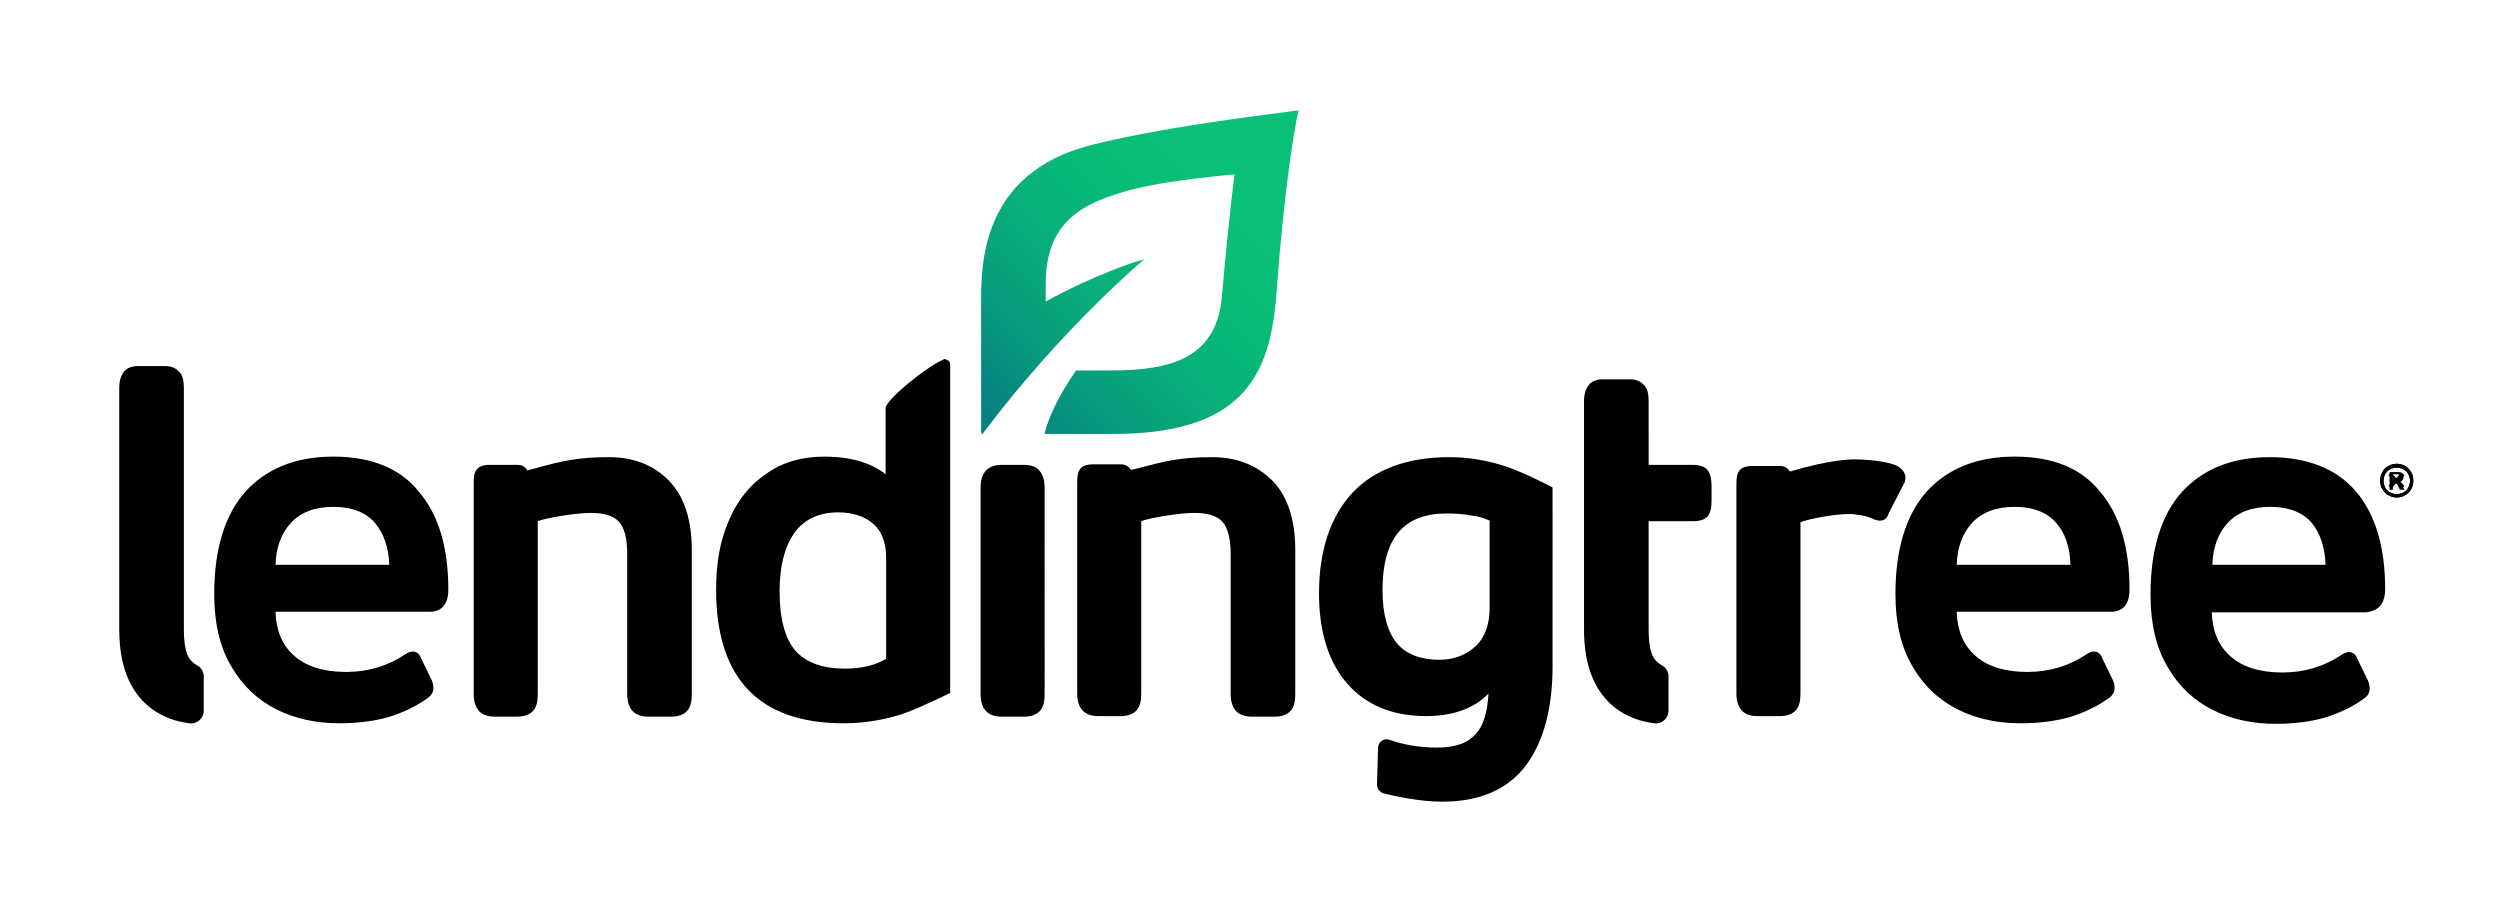
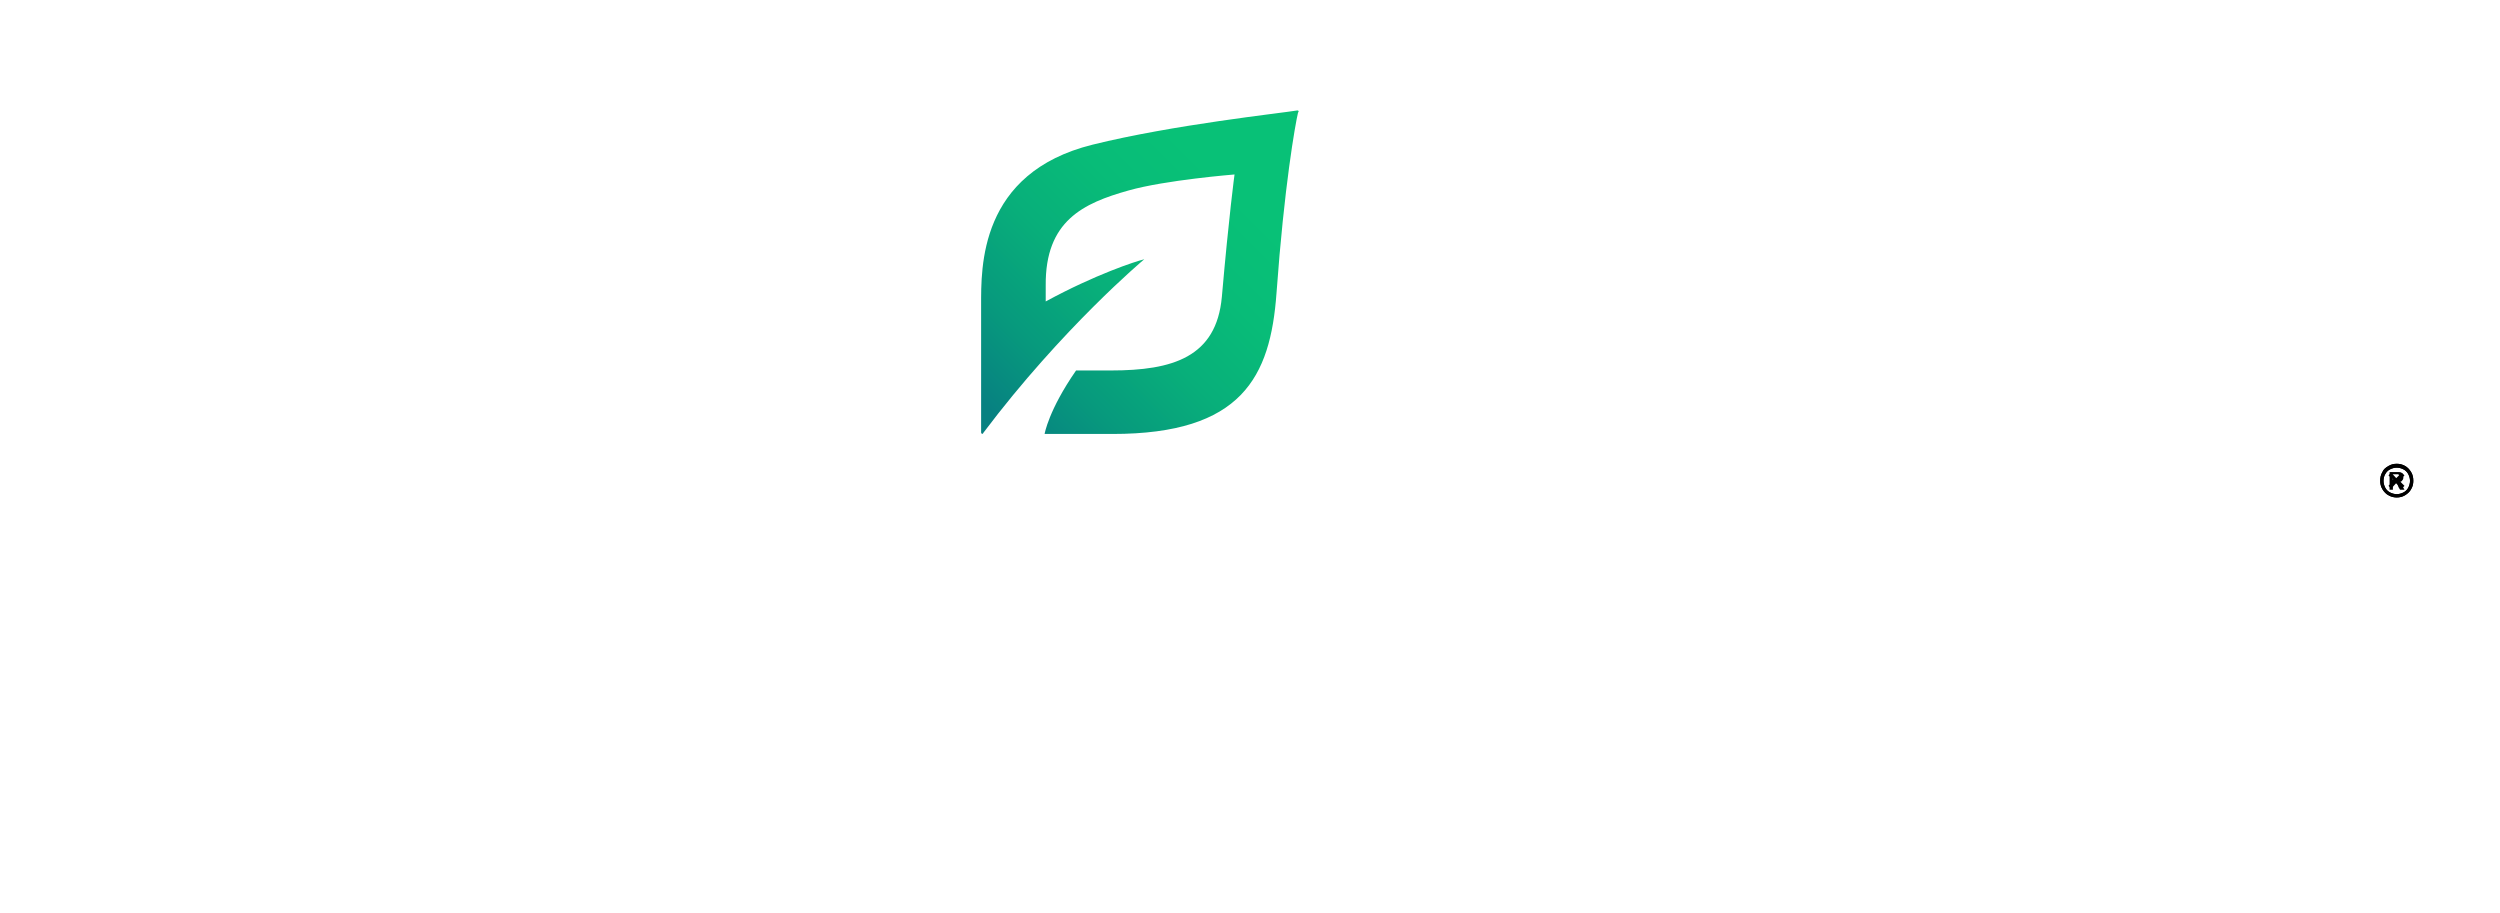
<svg xmlns="http://www.w3.org/2000/svg" version="1.1" id="Layer_1" x="0" y="0" viewBox="0 0 452.8 165.4" xml:space="preserve">
  <style>.st0{fill:#000}</style>
  <g id="LendingTree_Logo_8_">
    <g id="LendingTree_8_">
      <g id="Registered_Trademark_16_">
        <path class="st0" d="M436.7 85.5c-.3-.5-.7-.9-1.1-1.1-.5-.3-1-.4-1.5-.4s-1 .1-1.5.4-.9.6-1.1 1.1c-.3.5-.4 1-.4 1.6 0 .5.1 1 .4 1.5s.7.9 1.1 1.1c.5.3 1 .4 1.5.4s1-.1 1.5-.4.9-.7 1.1-1.1c.3-.5.4-1 .4-1.5 0-.6-.1-1.1-.4-1.6zm-.5 2.8c-.2.4-.5.7-.9.9-.4.2-.8.3-1.2.3-.4 0-.8-.1-1.2-.3-.4-.2-.7-.5-.9-.9-.2-.4-.3-.8-.3-1.2 0-.4.1-.9.3-1.2.2-.4.5-.7.9-.9.4-.2.8-.3 1.2-.3.4 0 .8.1 1.2.3.4.2.7.5.9.9.2.4.3.8.3 1.2s-.1.8-.3 1.2z" />
        <path class="st0" d="M435.1 88l-.2-.4-.2-.2c-.1 0-.1-.1-.2-.1.3 0 .5-.1.6-.3.2-.2.2-.4.2-.6s0-.3-.1-.5l-.3-.3c-.1-.1-.3-.1-.5-.1h-1.6v3.2h.6v-1.3h.2c.2 0 .3 0 .4.1s.3.3.4.7l.3.5h.8l-.4-.7zm-.8-1.2h-1v-.9h1c.1 0 .2.1.2.1.1.1.1.1.1.2s0 .2-.1.2c0 .3-.1.3-.2.4z" />
      </g>
      <g id="Registered_Trademark_15_">
        <path class="st0" d="M436.7 85.5c-.3-.5-.7-.9-1.1-1.1-.5-.3-1-.4-1.5-.4s-1 .1-1.5.4-.9.6-1.1 1.1c-.3.5-.4 1-.4 1.6 0 .5.1 1 .4 1.5s.7.9 1.1 1.1c.5.3 1 .4 1.5.4s1-.1 1.5-.4.9-.7 1.1-1.1c.3-.5.4-1 .4-1.5 0-.6-.1-1.1-.4-1.6zm-.5 2.8c-.2.4-.5.7-.9.9-.4.2-.8.3-1.2.3-.4 0-.8-.1-1.2-.3-.4-.2-.7-.5-.9-.9-.2-.4-.3-.8-.3-1.2 0-.4.1-.9.3-1.2.2-.4.5-.7.9-.9.4-.2.8-.3 1.2-.3.4 0 .8.1 1.2.3.4.2.7.5.9.9.2.4.3.8.3 1.2s-.1.8-.3 1.2z" />
        <path class="st0" d="M435.5 86.1l-.5-.5-1 1-.9-1-.5.5 1 .9-1 1 .5.5.9-1 1 1 .5-.5-1-1z" />
      </g>
-       <path class="st0" d="M432 106.7c0-7.7-1.8-13.6-5.3-17.7s-8.8-6.2-15.6-6.2c-6.9 0-12.2 2.2-16 6.4-3.7 4.2-5.6 10.4-5.6 18.5 0 5.2 1 9.6 3.1 13.1 2 3.5 4.8 6.1 8.2 7.8 3.4 1.7 7.2 2.5 11.4 2.5 3.3 0 6.3-.4 8.8-1.1 2.6-.8 5-1.9 7.2-3.5.7-.5 1-1.1 1-1.8 0-.4-.1-.9-.3-1.4l-1.9-3.9c-.4-1.2-1.2-1.3-1.6-1.3s-.8.2-1.3.5c-3.1 2.1-6.7 3.2-10.7 3.2-4.1 0-7.3-1-9.5-3-2.1-1.9-3.2-4.5-3.3-7.9h28c1.3-.2 3.4-.7 3.4-4.2zm-31.3-4.4c.1-3.1 1-5.6 2.7-7.5 1.8-2 4.4-3 7.8-3 3.3 0 5.9 1 7.5 2.9 1.5 1.8 2.4 4.4 2.5 7.6h-20.5zm-35.8-19.6c-6.9 0-12.2 2.2-16 6.4-3.7 4.2-5.6 10.4-5.6 18.5 0 5.2 1 9.6 3.1 13.1 2 3.5 4.8 6.1 8.2 7.8 3.4 1.7 7.2 2.5 11.4 2.5 3.3 0 6.3-.4 8.8-1.1 2.6-.8 5-1.9 7.2-3.5.7-.5 1-1.1 1-1.8 0-.4-.1-.9-.3-1.4l-1.9-3.9c-.4-1.2-1.2-1.3-1.6-1.3s-.8.2-1.3.5c-3.1 2.1-6.7 3.2-10.7 3.2-4.1 0-7.3-1-9.5-3-2.1-1.9-3.2-4.5-3.3-7.9h28c1.2 0 3.3-.5 3.3-4 0-7.7-1.8-13.6-5.3-17.7-3.4-4.3-8.6-6.4-15.5-6.4zm10.1 19.6h-20.6c.1-3.1 1-5.6 2.7-7.5 1.8-2 4.4-3 7.8-3 3.3 0 5.9 1 7.5 2.9 1.7 1.9 2.5 4.4 2.6 7.6zm-30-15c.1-.5.2-1 0-1.4-.1-.4-.4-.8-.9-1.2-1.7-1.3-6.9-1.5-8.2-1.5-1 0-4.6.1-11.7 2.2-.4-.6-1-1-1.7-1h-5.2c-1.1 0-1.9.3-2.3.9-.4.5-.5 1.3-.5 2.4v37.9c0 1.3.3 2.3.9 3l.1.1c.6.7 1.6 1 2.8 1h4.1c1.3 0 2.3-.4 2.9-1.1.6-.7.8-1.7.8-3v-31c1-.5 5.9-1.5 8.8-1.5.4 0 .8 0 1.2.1 1.3.1 2.4.4 3.4.9l.8.2h.2c.5 0 1.3-.2 1.6-1.4l2.9-5.6zm-35.7-2.1c-.5-.7-1.4-1-2.7-1h-8V72.6c0-1.2-.2-2.2-.8-2.8-.6-.7-1.4-1.1-2.6-1.1h-4.9c-1.2 0-2.1.4-2.6 1.1s-.8 1.6-.8 2.8v41.5c0 13.5 8.4 16.4 12.7 16.9 1.4.2 2.6-.9 2.6-2.3v-6.2c0-.9-.5-1.6-1.2-2-.4-.2-.9-.6-1.3-1.1-.8-1-1.1-3-1.1-5.6V94.4h8c1.3 0 2.2-.3 2.7-.9s.7-1.5.7-2.9v-2.5c0-1.3-.2-2.3-.7-2.9zm-36.5-.7c-3.3-1.1-6.8-1.7-10.3-1.7-7.6 0-13.5 2.2-17.5 6.4-4 4.3-6.1 10.4-6.1 18.3 0 6.9 1.7 12.4 5.1 16.3 3.4 3.9 8.2 5.9 14.3 5.9 2.9 0 5.4-.5 7.4-1.4 1.4-.6 2.8-1.5 3.9-2.7-.2 3.3-.9 5.8-2.2 7.2-1.5 1.8-3.8 2.6-7.1 2.6-3.1 0-6.1-.5-8.6-1.4-1-.4-2.1.4-2.1 1.4l-.2 6.7c0 .7.5 1.4 1.2 1.6 2.1.5 6.5 1.5 10.6 1.5 6.8 0 11.9-2.2 15.2-6.6 3.2-4.3 4.8-10.4 4.8-17.9V88.3c.1 0-5.1-2.7-8.4-3.8zm-3 9.8v15.8c0 2.9-.8 5.3-2.5 6.9s-3.9 2.5-6.6 2.5c-3.4 0-6-1-7.7-3-1.7-2.1-2.6-5.3-2.6-9.6 0-9.4 3.8-13.9 11.6-13.9 1.6 0 3.2.1 4.6.4 1.3.1 2.3.5 3.2.9zm-50.3-11.5c-5.6 0-8.4.7-12.6 1.8-.7.2-1.4.4-2.1.5-.3-.6-1-1-1.7-1h-5.2c-1.1 0-1.9.3-2.3.9-.4.5-.5 1.3-.5 2.4v38.2c0 1.3.3 2.3.9 3 .6.7 1.6 1.1 2.9 1.1h4.1c1.3 0 2.3-.4 2.9-1.1.6-.7.8-1.7.8-3V94.4c1.1-.5 6.7-1.5 9.6-1.5 2.4 0 4.1.5 5.1 1.6s1.5 3.1 1.5 5.8v25.4c0 1.3.3 2.3.9 3 .6.7 1.6 1.1 2.9 1.1h4.2c1.3 0 2.3-.4 2.9-1.1.6-.7.8-1.7.8-3V99.6c0-5.5-1.4-9.7-4.1-12.5-2.9-2.9-6.5-4.3-11-4.3zm-34 1.4h-4.1c-1.3 0-2.3.4-2.9 1.1-.6.7-.9 1.7-.9 3.1v37.3c0 1.3.3 2.3.9 3 .6.7 1.6 1.1 2.9 1.1h4.1c1.3 0 2.3-.4 2.9-1.1.6-.7.8-1.7.8-3V88.4c0-1.4-.3-2.4-.9-3.1-.5-.7-1.5-1.1-2.8-1.1zm-14.6-19.1c-3.4 1.5-10.5 7.4-10.5 8.8v12c-2.6-2.1-6.4-3.2-11.1-3.2-4 0-7.6 1-10.5 3.1-3 2-5.3 4.9-6.8 8.5-1.6 3.6-2.3 7.8-2.3 12.5 0 16.1 7.8 24.2 23.1 24.2 3.7 0 7.3-.6 10.7-1.7 3.4-1.2 8.6-3.8 8.6-3.8V66.1c0-.3-.1-.5-.2-.7-.4-.2-.7-.5-1-.3zM160.5 101v18.3c-1.9 1.2-4.4 1.8-7.5 1.8-4 0-7-1.1-8.9-3.2-1.9-2.2-2.9-5.8-2.9-10.8 0-4.5.9-8.1 2.7-10.6 1.7-2.4 4.4-3.7 7.9-3.7 2.6 0 4.8.7 6.4 2.1 1.5 1.3 2.3 3.4 2.3 6.1zm-50.2-18.2c-5.6 0-8.4.7-12.6 1.8l-.3.1c-.6.2-1.2.3-1.9.5-.2-.4-.7-1-1.7-1h-5.2c-1.1 0-1.9.3-2.3.9-.4.5-.5 1.3-.5 2.4v38.2c0 1.3.3 2.3.9 3s1.6 1.1 2.9 1.1h4.1c1.3 0 2.3-.4 2.9-1.1.6-.7.8-1.7.8-3V94.4c1.1-.5 6.7-1.5 9.6-1.5 2.4 0 4.1.5 5.1 1.6s1.5 3 1.5 5.8v25.4c0 1.3.3 2.3.9 3 .6.7 1.6 1.1 2.9 1.1h4.2c1.3 0 2.3-.4 2.9-1.1.6-.7.8-1.7.8-3V99.6c0-5.5-1.4-9.7-4.1-12.5-2.8-2.9-6.5-4.3-10.9-4.3zm-49.9-.1c-6.9 0-12.2 2.2-16 6.4-3.7 4.2-5.6 10.4-5.6 18.5 0 5.2 1 9.6 3.1 13.1 2 3.5 4.8 6.1 8.2 7.8 3.4 1.7 7.2 2.5 11.4 2.5 3.3 0 6.3-.4 8.8-1.1 2.6-.8 5-1.9 7.2-3.5.7-.5 1-1.1 1-1.8 0-.4-.1-.9-.3-1.4l-1.9-3.9c-.4-1.2-1.2-1.3-1.6-1.3s-.8.2-1.3.5c-3.1 2.1-6.7 3.2-10.7 3.2-4.1 0-7.3-1-9.5-3-2.1-1.9-3.2-4.5-3.3-7.9h28c1.2 0 3.3-.5 3.3-4 0-7.7-1.8-13.6-5.3-17.7-3.4-4.3-8.7-6.4-15.5-6.4zm10.1 19.6H49.9c.1-3.1 1-5.6 2.7-7.5 1.8-2 4.4-3 7.8-3 3.3 0 5.9 1 7.5 2.9 1.6 1.9 2.5 4.4 2.6 7.6zm-36.1 17.1c-.8-1-1.1-3-1.1-5.6V70.2c0-1.2-.2-2.2-.8-2.8-.6-.7-1.4-1.1-2.6-1.1H25c-1.2 0-2.1.4-2.6 1.1s-.8 1.6-.8 2.8v43.9c0 13.5 8.4 16.4 12.7 16.9 1.4.2 2.6-.9 2.6-2.3v-6.2c0-.9-.5-1.6-1.2-2-.4-.2-.8-.5-1.3-1.1z" />
    </g>
    <g id="Leaf_11_">
      <linearGradient id="SVGID_1_" gradientUnits="userSpaceOnUse" x1="178.168" y1="89.088" x2="236.09" y2="147.01" gradientTransform="matrix(1 0 0 -1 0 168)">
        <stop offset=".05" stop-color="#078181" />
        <stop offset=".213" stop-color="#07997d" />
        <stop offset=".41" stop-color="#08af7a" />
        <stop offset=".599" stop-color="#08bc78" />
        <stop offset=".77" stop-color="#08c177" />
      </linearGradient>
      <path d="M235 20c-3 .5-22.6 2.6-37.1 6.2-20.6 5.1-20.2 22.3-20.2 29.1v23c0 .3.3.4.4.1 14.3-19 29.1-31.4 29.1-31.4s.1-.1-.1 0c-1.3.3-8.7 2.7-17.7 7.6v-2.9c-.1-11.7 6.8-14.9 15-17.2 6.7-1.9 19.2-2.9 19.2-2.9s-1 7.3-2.3 22.2c-1 10.9-8.9 13.3-20.1 13.3h-6.3c-5 7.2-5.7 11.5-5.7 11.5h12.3c23.4 0 28.6-10.3 29.7-25.5 1.4-19.4 3.4-30.6 3.9-32.7.2-.2.1-.4-.1-.4z" fill="url(#SVGID_1_)" />
    </g>
  </g>
</svg>